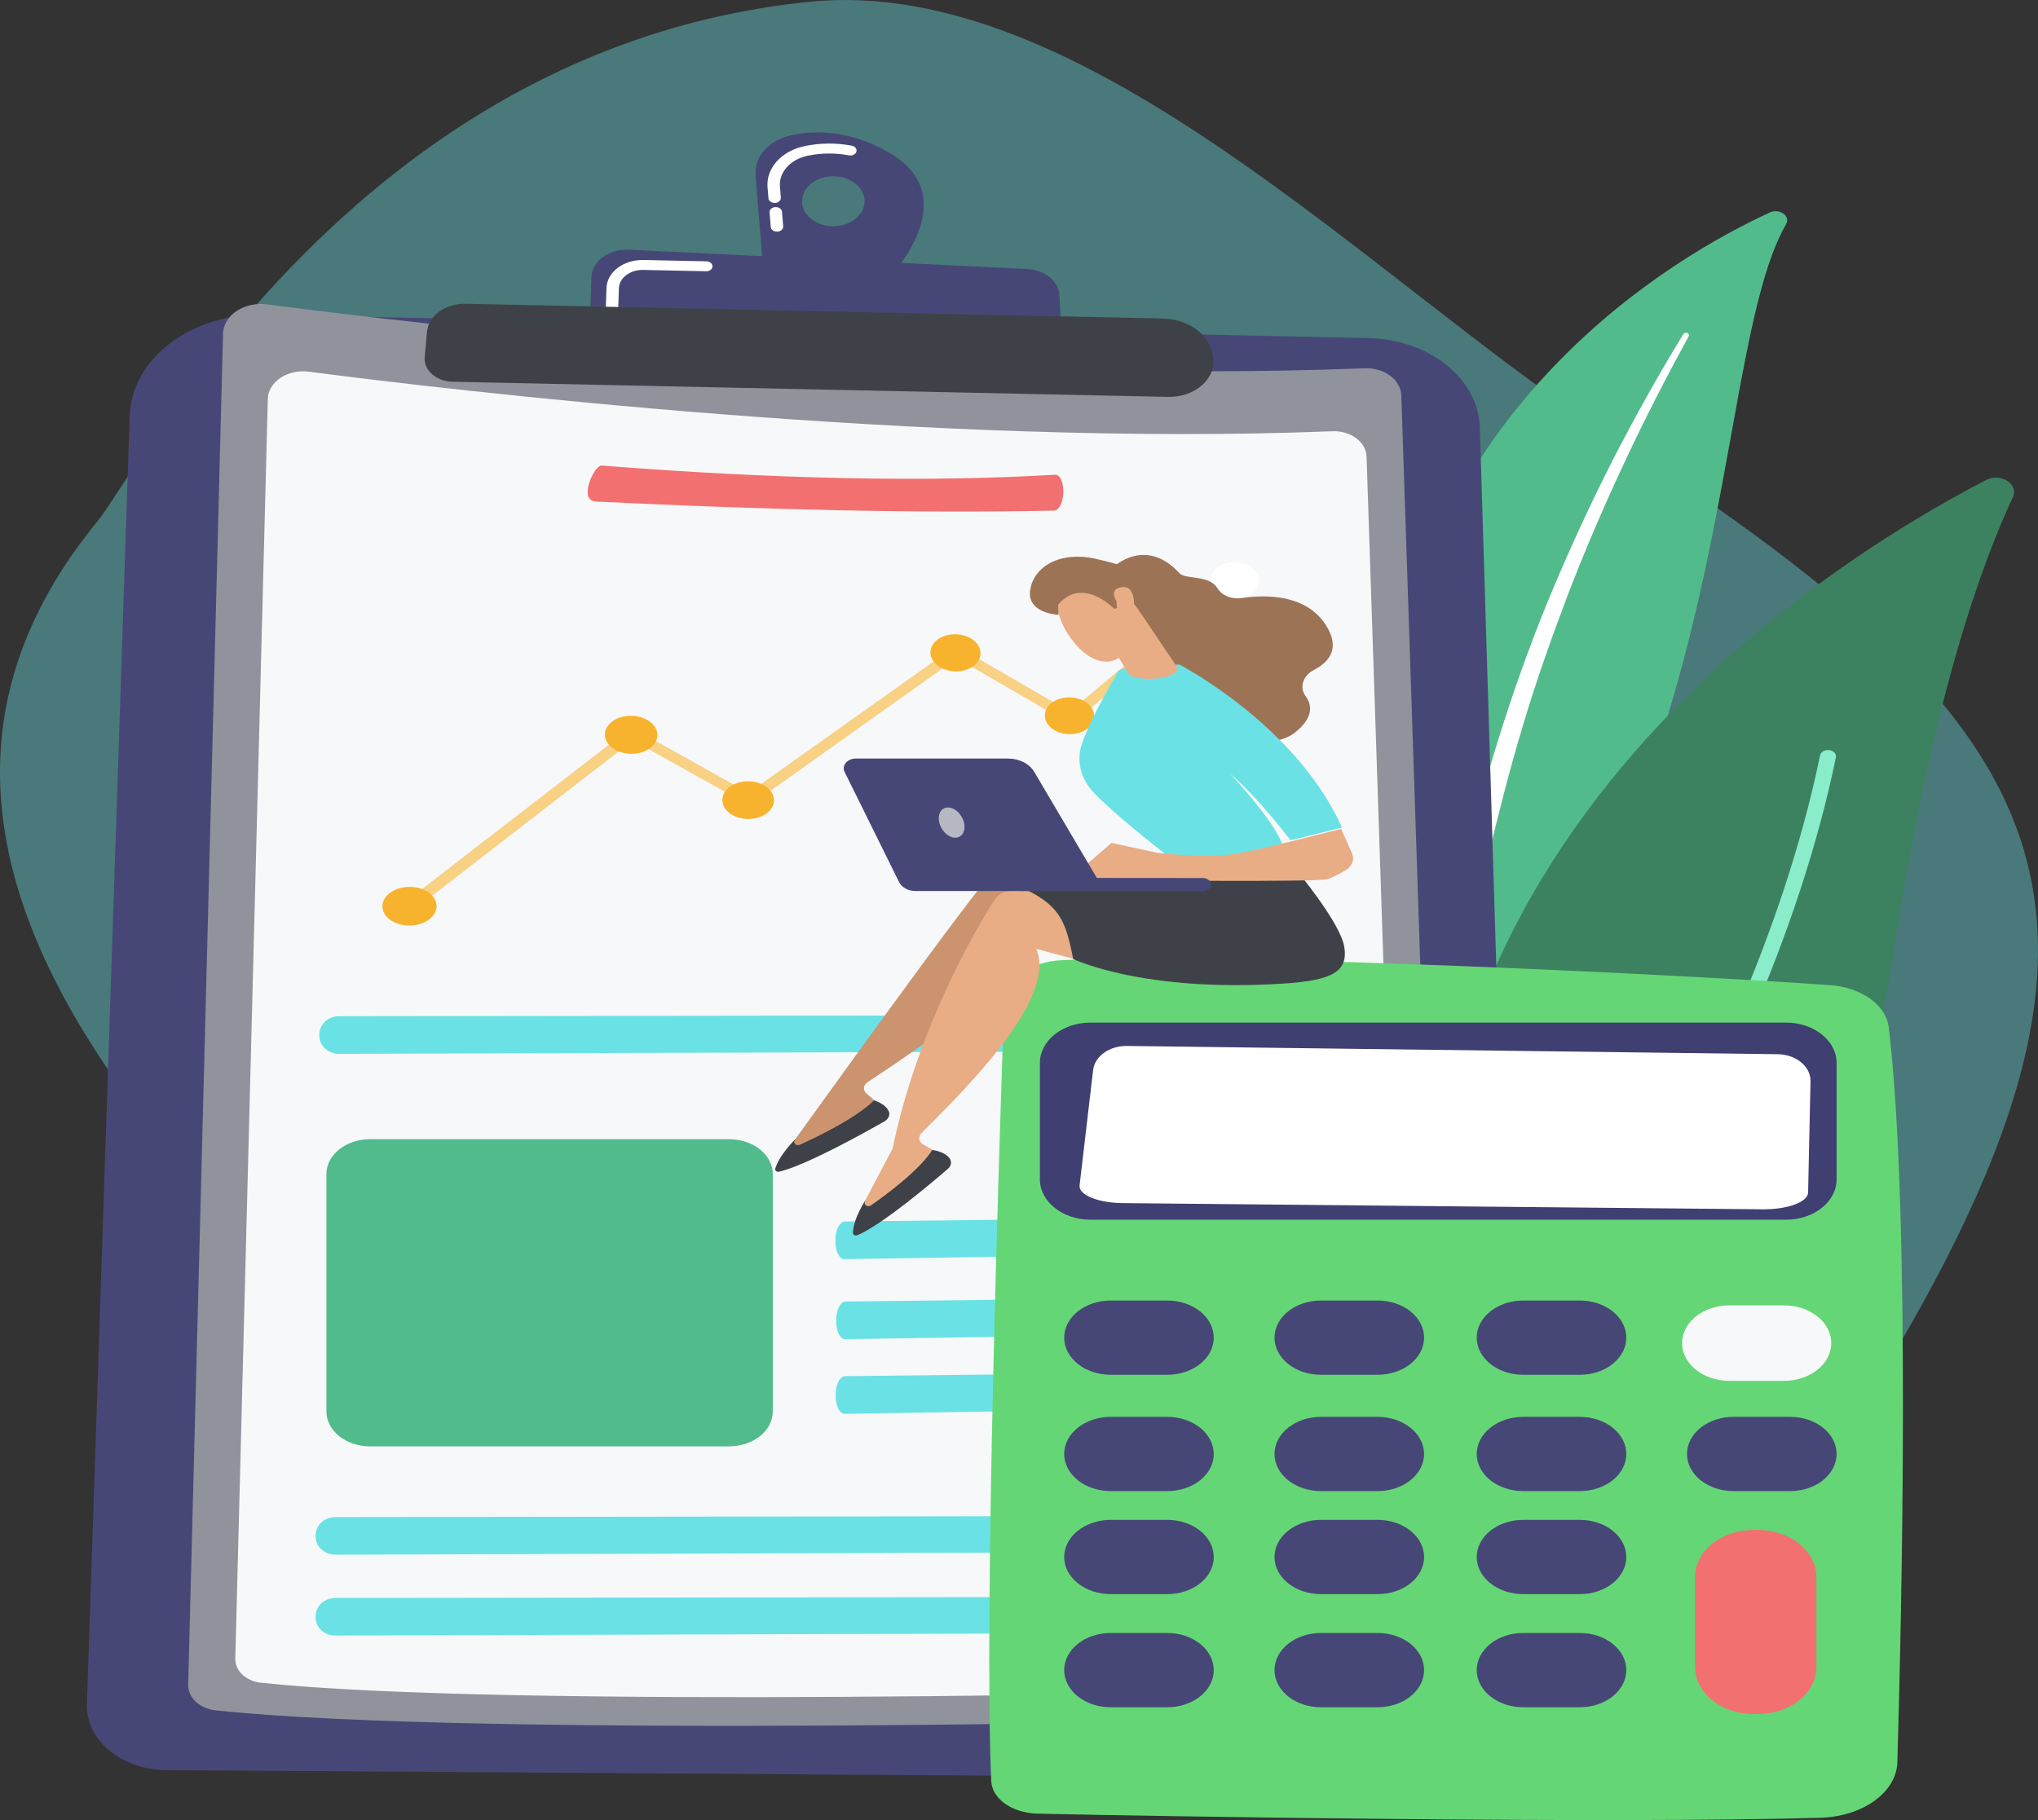
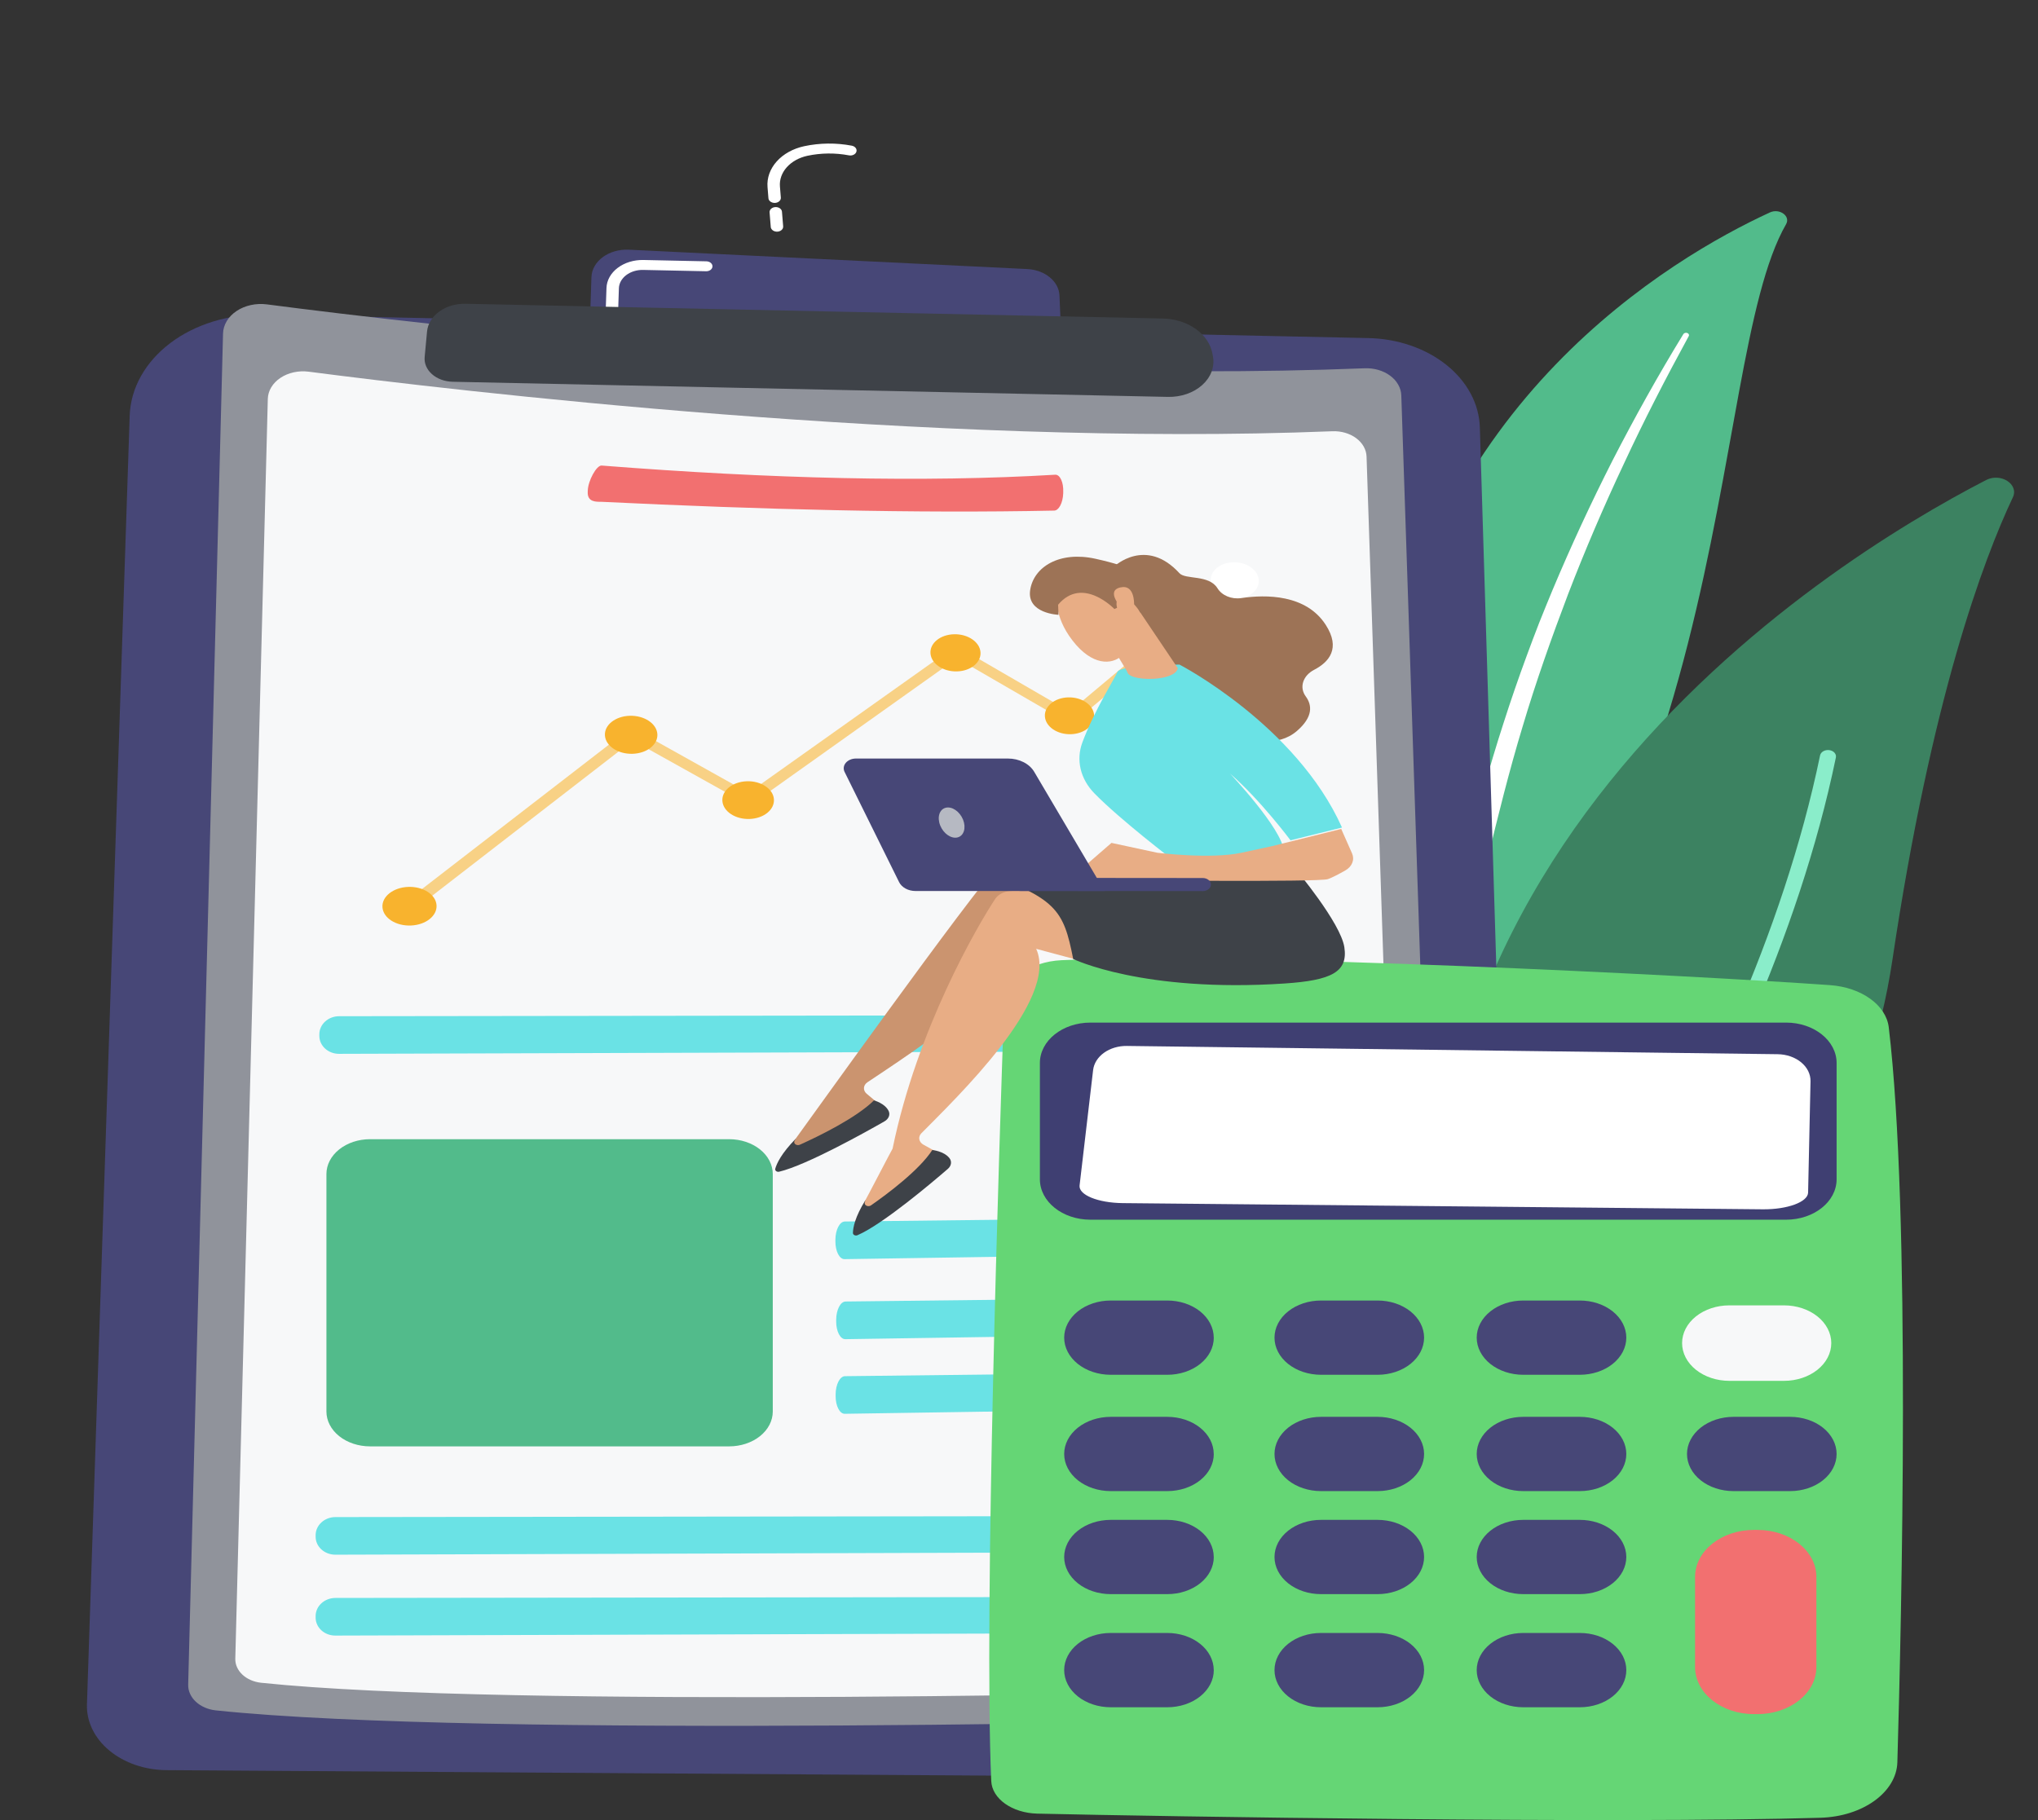
<svg xmlns="http://www.w3.org/2000/svg" width="281" height="251" viewBox="0 0 281 251" fill="none">
  <rect x="0" y="0" width="281" height="251" fill="#333333" stroke="none" />
-   <path d="M244.618 212.285C238.642 217.153 232.99 220.293 228.523 222.773C176.018 251.929 113.89 243.43 100.686 241.352C81.188 238.287 79.918 213.739 52.67 188.94C11.445 151.42 -18.553 110.932 13.42 71.913C19.271 64.778 48.821 6.596 111.614 0.244C149.617 -3.601 189.43 38.99 221.51 59.791C288.853 103.455 302.434 128.619 244.618 212.285Z" fill="#6AE2E5" fill-opacity="0.4" />
  <path d="M246.268 30.912C246.908 29.797 245.359 28.685 244.029 29.298C230.528 35.521 196.643 55.386 190.493 100.069C182.776 156.129 162.722 173.348 141.477 182.157C141.477 182.157 167.439 181.013 188.652 163.704C240.729 121.204 234.867 50.727 246.268 30.912Z" fill="#52BB8B" />
  <g style="mix-blend-mode:soft-light">
    <path d="M232.844 46.353C229.677 52.16 226.654 58.015 223.903 63.949C221.113 69.87 218.554 75.853 216.224 81.898C213.928 87.946 211.773 94.028 209.945 100.174C208.082 106.313 206.552 112.509 205.042 118.735C203.491 124.946 201.971 131.217 199.644 137.38C197.317 143.542 194.058 149.561 189.505 154.934C188.369 156.277 187.194 157.6 185.939 158.859C184.709 160.137 183.409 161.372 182.082 162.588C179.411 165.016 176.53 167.292 173.459 169.397C167.294 173.594 160.334 177.036 153.004 179.675C152.636 179.813 152.215 179.828 151.832 179.718C151.45 179.608 151.138 179.38 150.966 179.086C150.793 178.792 150.774 178.455 150.912 178.15C151.05 177.844 151.335 177.595 151.703 177.457H151.708C153.468 176.775 155.216 176.076 156.919 175.318C157.778 174.95 158.616 174.552 159.461 174.167C160.288 173.757 161.136 173.372 161.945 172.942C165.221 171.267 168.341 169.406 171.282 167.372C177.173 163.332 182.34 158.567 186.701 153.437C188.847 150.855 190.747 148.146 192.384 145.335C194.01 142.506 195.398 139.594 196.539 136.617C198.856 130.646 200.426 124.453 202.032 118.247C203.638 112.041 205.33 105.815 207.328 99.653C208.316 96.57 209.373 93.502 210.499 90.45C211.051 88.922 211.64 87.403 212.225 85.883C212.828 84.367 213.444 82.856 214.072 81.35C216.603 75.319 219.363 69.359 222.354 63.47C225.382 57.593 228.602 51.785 232.098 46.083C232.144 46.004 232.227 45.943 232.329 45.913C232.432 45.883 232.545 45.886 232.644 45.923C232.743 45.96 232.819 46.026 232.857 46.108C232.894 46.19 232.89 46.28 232.844 46.359V46.353Z" fill="white" />
  </g>
  <path d="M200.166 201.205C200.657 203.431 203.832 204.534 206.222 203.325C219.41 196.659 254.564 175.119 260.928 132.367C266.303 96.271 273.509 77.101 277.535 68.582C278.387 66.779 275.865 65.157 273.842 66.202C251.514 77.735 182.39 120.551 200.166 201.205Z" fill="#3C8261" />
  <path d="M203.934 201.75C203.986 201.789 204.042 201.825 204.102 201.855C204.224 201.917 204.361 201.96 204.504 201.98C204.647 202 204.793 201.997 204.935 201.972C205.076 201.947 205.21 201.9 205.329 201.833C205.448 201.767 205.549 201.682 205.626 201.584C205.997 201.117 242.822 154.387 253.132 104.46C253.155 104.346 253.15 104.229 253.118 104.116C253.085 104.003 253.024 103.896 252.94 103.802C252.855 103.708 252.748 103.628 252.625 103.567C252.502 103.506 252.365 103.465 252.222 103.446C252.079 103.427 251.933 103.431 251.792 103.457C251.65 103.484 251.517 103.532 251.399 103.599C251.281 103.667 251.181 103.752 251.105 103.851C251.028 103.949 250.977 104.058 250.953 104.173C240.718 153.734 204.13 200.172 203.763 200.635C203.624 200.807 203.566 201.013 203.597 201.217C203.628 201.421 203.748 201.609 203.934 201.75Z" fill="#8AEDCA" />
  <path d="M36.276 43.396L188.672 46.623C192.72 46.708 196.572 48.033 199.433 50.324C202.293 52.615 203.943 55.696 204.042 58.931L209.439 235.739C209.477 236.987 209.201 238.227 208.627 239.388C208.053 240.548 207.192 241.605 206.097 242.494C205.002 243.383 203.694 244.088 202.251 244.565C200.808 245.042 199.26 245.283 197.699 245.273L22.949 244.113C21.481 244.104 20.029 243.86 18.68 243.398C17.33 242.935 16.11 242.262 15.089 241.418C14.069 240.574 13.269 239.576 12.737 238.482C12.205 237.388 11.95 236.22 11.989 235.047L17.881 57.336C18.007 53.538 20.016 49.936 23.466 47.322C26.916 44.708 31.523 43.295 36.276 43.396Z" fill="#474777" />
  <path d="M36.792 41.975C57.529 44.671 128.86 53.161 188.149 50.789C188.791 50.762 189.432 50.838 190.036 51.013C190.64 51.187 191.194 51.457 191.666 51.805C192.138 52.153 192.518 52.573 192.783 53.041C193.049 53.508 193.195 54.013 193.212 54.526L199.127 232.131C199.167 233.301 198.625 234.435 197.622 235.287C196.618 236.138 195.233 236.638 193.77 236.676C168.846 237.327 66.212 239.706 29.758 235.872C28.687 235.758 27.705 235.333 27.002 234.677C26.299 234.022 25.923 233.182 25.947 232.318L30.752 46.003C30.766 45.407 30.94 44.82 31.263 44.283C31.585 43.745 32.049 43.269 32.622 42.887C33.195 42.505 33.863 42.226 34.583 42.069C35.303 41.911 36.056 41.879 36.792 41.975Z" fill="#90939B" />
  <path d="M42.559 51.257C61.896 53.772 128.414 61.689 183.7 59.472C184.298 59.447 184.896 59.518 185.459 59.681C186.023 59.844 186.54 60.095 186.98 60.42C187.419 60.745 187.774 61.136 188.021 61.572C188.269 62.008 188.405 62.479 188.421 62.958L193.937 228.576C193.974 229.666 193.469 230.724 192.533 231.518C191.597 232.312 190.306 232.777 188.941 232.813C165.7 233.419 69.992 235.639 35.999 232.063C35.001 231.957 34.086 231.561 33.43 230.95C32.774 230.339 32.422 229.557 32.443 228.752L36.926 55.01C36.94 54.454 37.103 53.907 37.404 53.407C37.705 52.906 38.137 52.462 38.672 52.106C39.206 51.751 39.829 51.491 40.5 51.344C41.171 51.198 41.873 51.168 42.559 51.257Z" fill="#F7F8F9" />
-   <path d="M122.724 21.135C117.32 17.959 112.535 17.918 109.136 18.641C107.634 18.964 106.319 19.694 105.414 20.705C104.51 21.716 104.072 22.947 104.175 24.187L105.209 36.892L122.459 38.487C122.459 38.487 133.32 27.368 122.724 21.135ZM114.78 31.2C113.928 31.181 113.101 30.961 112.405 30.567C111.708 30.174 111.174 29.624 110.869 28.987C110.564 28.351 110.502 27.656 110.69 26.991C110.879 26.326 111.31 25.721 111.929 25.252C112.549 24.783 113.328 24.472 114.168 24.357C115.009 24.242 115.874 24.328 116.653 24.606C117.432 24.884 118.091 25.34 118.545 25.916C119 26.493 119.231 27.165 119.208 27.846C119.193 28.298 119.066 28.744 118.836 29.158C118.605 29.571 118.275 29.944 117.863 30.256C117.452 30.567 116.968 30.811 116.439 30.973C115.91 31.135 115.347 31.212 114.78 31.2Z" fill="#474777" />
  <path d="M106.813 31.901C106.662 31.854 106.531 31.772 106.436 31.668C106.34 31.563 106.284 31.438 106.273 31.309L106.109 29.285C106.102 29.195 106.117 29.105 106.153 29.02C106.189 28.935 106.246 28.857 106.321 28.789C106.395 28.721 106.485 28.666 106.586 28.627C106.687 28.587 106.796 28.564 106.909 28.558C107.021 28.552 107.133 28.564 107.24 28.593C107.346 28.622 107.445 28.667 107.529 28.727C107.614 28.786 107.683 28.858 107.732 28.939C107.782 29.019 107.811 29.107 107.818 29.197L107.983 31.221C107.992 31.336 107.965 31.451 107.904 31.555C107.842 31.66 107.749 31.75 107.632 31.818C107.516 31.886 107.379 31.929 107.236 31.944C107.093 31.958 106.947 31.944 106.813 31.901ZM106.491 27.936C106.34 27.888 106.209 27.807 106.113 27.702C106.018 27.597 105.962 27.473 105.952 27.343L105.827 25.807C105.724 24.545 106.171 23.293 107.092 22.264C108.012 21.235 109.35 20.493 110.878 20.163C113.016 19.705 115.263 19.679 117.417 20.086C117.53 20.104 117.636 20.14 117.731 20.192C117.826 20.243 117.907 20.31 117.969 20.387C118.031 20.464 118.073 20.55 118.093 20.64C118.112 20.731 118.109 20.823 118.083 20.913C118.057 21.002 118.009 21.086 117.942 21.16C117.874 21.234 117.789 21.297 117.691 21.344C117.592 21.392 117.483 21.423 117.37 21.436C117.256 21.449 117.14 21.443 117.03 21.42C115.149 21.064 113.187 21.087 111.319 21.485C110.175 21.734 109.173 22.291 108.483 23.063C107.794 23.834 107.46 24.773 107.538 25.719L107.663 27.255C107.672 27.37 107.645 27.485 107.583 27.59C107.522 27.694 107.429 27.785 107.312 27.852C107.195 27.92 107.059 27.964 106.916 27.978C106.772 27.993 106.627 27.978 106.493 27.936H106.491Z" fill="white" />
  <path d="M81.338 44.584L81.548 38.211C81.566 37.69 81.715 37.176 81.986 36.702C82.257 36.227 82.645 35.801 83.126 35.448C83.608 35.096 84.173 34.824 84.788 34.65C85.404 34.476 86.057 34.402 86.709 34.434L141.638 37.103C142.814 37.16 143.921 37.566 144.743 38.241C145.565 38.916 146.042 39.812 146.082 40.753L146.338 46.886L81.338 44.584Z" fill="#474777" />
  <path d="M99.745 36.777L102.109 36.826L99.745 36.777Z" fill="#BDD0FB" />
  <path d="M84.075 42.949C83.912 42.897 83.773 42.806 83.676 42.689C83.579 42.572 83.53 42.434 83.534 42.294L83.621 39.716C83.638 39.195 83.783 38.682 84.047 38.206C84.312 37.73 84.692 37.301 85.165 36.943C85.638 36.584 86.194 36.303 86.802 36.117C87.411 35.93 88.059 35.841 88.711 35.854L97.403 36.038C97.631 36.043 97.846 36.12 98.003 36.252C98.159 36.384 98.243 36.56 98.237 36.742C98.231 36.923 98.135 37.096 97.97 37.221C97.805 37.346 97.584 37.413 97.357 37.408L88.665 37.224C87.804 37.207 86.971 37.464 86.347 37.937C85.722 38.41 85.358 39.062 85.333 39.749L85.248 42.327C85.241 42.509 85.145 42.681 84.98 42.806C84.815 42.931 84.595 42.999 84.368 42.994C84.267 42.993 84.169 42.977 84.075 42.949Z" fill="white" />
  <path d="M64.189 41.891L160.328 43.925C162.002 43.96 163.607 44.467 164.86 45.355C166.112 46.244 166.932 47.458 167.173 48.782L167.243 49.16C167.37 49.863 167.303 50.58 167.048 51.261C166.792 51.941 166.354 52.569 165.763 53.099C165.172 53.63 164.443 54.052 163.628 54.334C162.812 54.617 161.929 54.753 161.04 54.734L62.405 52.647C61.868 52.635 61.339 52.537 60.851 52.357C60.363 52.178 59.925 51.921 59.565 51.602C59.205 51.284 58.929 50.91 58.755 50.504C58.581 50.098 58.512 49.667 58.552 49.239L58.881 45.714C58.983 44.654 59.591 43.666 60.579 42.954C61.567 42.243 62.859 41.862 64.189 41.891Z" fill="#3E4248" />
  <path d="M183.088 211.611C183.072 212.921 181.952 213.987 180.585 213.992L46.236 214.401C44.733 214.401 43.517 213.294 43.519 211.917V211.711C43.519 210.333 44.743 209.216 46.25 209.214L180.652 209.046C182.017 209.046 183.112 210.105 183.096 211.417L183.088 211.611Z" fill="#6AE2E5" />
  <path d="M183.088 222.766C183.072 224.077 181.952 225.143 180.585 225.147L46.236 225.556C44.733 225.561 43.517 224.449 43.519 223.072V222.864C43.519 221.487 44.743 220.369 46.25 220.367L180.652 220.199C182.017 220.199 183.112 221.26 183.096 222.571L183.088 222.766Z" fill="#6AE2E5" />
  <path d="M183.599 142.54C183.583 143.852 182.464 144.918 181.097 144.922L46.748 145.331C45.244 145.331 44.028 144.223 44.03 142.847V142.639C44.03 141.262 45.254 140.144 46.761 140.142L181.163 139.974C182.529 139.974 183.623 141.034 183.607 142.346L183.599 142.54Z" fill="#6AE2E5" />
  <path d="M146.596 68.042C146.546 69.353 145.987 70.414 145.346 70.414C126.214 70.812 105.12 70.276 82.895 69.2C82.189 69.2 80.99 69.248 81.035 67.872L81.042 67.664C81.087 66.288 82.23 64.197 82.933 64.201C106.29 66.034 127.323 66.551 145.526 65.465C146.168 65.465 146.649 66.534 146.6 67.844L146.596 68.042Z" fill="#F27070" />
  <path d="M180.736 170.289C180.721 171.599 180.187 172.67 179.546 172.679L116.445 173.643C115.739 173.654 115.174 172.547 115.185 171.171V170.963C115.195 169.586 115.776 168.463 116.482 168.454L179.605 167.729C180.247 167.721 180.753 168.778 180.738 170.09L180.736 170.289Z" fill="#6AE2E5" />
  <path d="M180.845 181.323C180.829 182.634 180.295 183.704 179.655 183.714L116.553 184.681C115.847 184.691 115.282 183.584 115.293 182.208V181.994C115.303 180.618 115.884 179.494 116.59 179.486L179.713 178.761C180.355 178.753 180.862 179.811 180.846 181.122L180.845 181.323Z" fill="#6AE2E5" />
  <path d="M180.772 191.616C180.756 192.927 180.224 193.998 179.582 194.008L116.477 194.971C115.771 194.982 115.207 193.875 115.216 192.498V192.29C115.226 190.914 115.807 189.79 116.512 189.783L179.636 189.057C180.277 189.05 180.785 190.107 180.768 191.418L180.772 191.616Z" fill="#6AE2E5" />
  <path d="M51.025 157.102H100.533C102.129 157.102 103.66 157.608 104.789 158.51C105.917 159.412 106.551 160.635 106.551 161.911V194.655C106.551 195.93 105.917 197.153 104.789 198.055C103.661 198.957 102.13 199.463 100.534 199.463H51.025C49.429 199.463 47.898 198.957 46.769 198.055C45.641 197.153 45.007 195.93 45.007 194.654V161.91C45.007 160.635 45.641 159.412 46.77 158.51C47.898 157.608 49.429 157.102 51.025 157.102Z" fill="#52BB8B" />
  <path opacity="0.57" d="M56.697 125.456C56.457 125.457 56.225 125.386 56.048 125.257C55.961 125.195 55.89 125.12 55.842 125.035C55.793 124.95 55.767 124.859 55.765 124.765C55.763 124.672 55.785 124.58 55.831 124.494C55.876 124.408 55.943 124.331 56.028 124.267L86.507 100.723C86.663 100.607 86.865 100.536 87.079 100.525C87.292 100.513 87.504 100.56 87.679 100.659L103.212 109.339L131.288 89.403C131.438 89.3 131.628 89.24 131.826 89.234C132.024 89.228 132.219 89.276 132.378 89.371L147.483 98.134L169.774 79.463C169.93 79.344 170.138 79.278 170.353 79.278C170.568 79.278 170.776 79.344 170.932 79.462C171.088 79.581 171.181 79.743 171.193 79.915C171.204 80.087 171.132 80.255 170.992 80.386L148.223 99.483C148.079 99.601 147.886 99.673 147.681 99.686C147.476 99.7 147.271 99.653 147.105 99.556L131.944 90.774L103.898 110.721C103.744 110.828 103.55 110.891 103.347 110.9C103.143 110.908 102.942 110.862 102.775 110.768L87.266 102.114L57.365 125.248C57.184 125.384 56.945 125.458 56.697 125.456Z" fill="#F8B32E" />
  <path d="M86.829 98.711C84.833 98.77 83.299 99.993 83.409 101.444C83.52 102.894 85.231 104.017 87.228 103.953C89.225 103.888 90.741 102.667 90.636 101.221C90.531 99.776 88.822 98.652 86.829 98.711Z" fill="#F8B32E" />
  <path d="M56.264 122.31C54.202 122.394 52.62 123.653 52.734 125.129C52.847 126.606 54.611 127.723 56.672 127.633C58.733 127.544 60.301 126.283 60.189 124.815C60.076 123.346 58.321 122.226 56.264 122.31Z" fill="#F8B32E" />
  <path d="M102.964 107.741C100.999 107.808 99.491 109.029 99.603 110.468C99.714 111.907 101.396 113.013 103.361 112.94C105.326 112.867 106.813 111.649 106.708 110.214C106.603 108.78 104.922 107.674 102.964 107.741Z" fill="#F8B32E" />
  <path d="M147.279 96.173C145.404 96.227 143.966 97.41 144.072 98.816C144.179 100.222 145.787 101.313 147.662 101.251C149.537 101.189 150.962 100.008 150.857 98.608C150.752 97.208 149.152 96.119 147.279 96.173Z" fill="#F8B32E" />
  <path d="M173.56 79.979C173.455 78.595 171.895 77.502 170.068 77.538C168.242 77.575 166.835 78.728 166.939 80.116C167.043 81.505 168.614 82.598 170.443 82.557C172.273 82.516 173.664 81.362 173.56 79.979Z" fill="white" />
  <path d="M131.551 87.468C129.645 87.514 128.183 88.7 128.295 90.117C128.408 91.534 130.037 92.641 131.943 92.59C133.85 92.539 135.298 91.353 135.192 89.941C135.086 88.529 133.455 87.421 131.551 87.468Z" fill="#F8B32E" />
  <path d="M138.459 138.245C137.795 157.175 135.644 222.472 136.673 245.61C136.778 248.061 139.56 250.029 143.024 250.11C160.161 250.506 222.98 251.511 251.008 250.68C256.845 250.507 261.488 247.161 261.609 243.027C262.192 223.158 263.476 167.273 260.423 141.671C260.056 138.604 256.654 136.162 252.324 135.855C233.662 134.534 170.572 131.306 146.356 132.417C141.989 132.619 138.567 135.153 138.459 138.245Z" fill="#65D675" />
  <path d="M246.261 141.021H150.351C146.501 141.021 143.38 143.515 143.38 146.592V162.633C143.38 165.71 146.501 168.204 150.351 168.204H246.261C250.111 168.204 253.232 165.71 253.232 162.633V146.592C253.232 143.515 250.111 141.021 246.261 141.021Z" fill="#3F3F72" />
  <path d="M248.34 146.499C247.92 146.153 247.419 145.875 246.865 145.683C246.311 145.492 245.715 145.389 245.111 145.381L155.366 144.242C154.209 144.227 153.088 144.562 152.226 145.179C151.364 145.796 150.826 146.65 150.718 147.571L148.853 163.482C148.701 164.785 151.383 165.881 154.802 165.917L243.037 166.771C246.451 166.804 249.274 165.764 249.302 164.461L249.635 149.118C249.645 148.635 249.536 148.155 249.314 147.705C249.092 147.256 248.761 146.846 248.34 146.499Z" fill="white" />
  <path d="M167.358 184.47C167.358 185.828 166.683 187.131 165.482 188.091C164.28 189.051 162.65 189.591 160.951 189.591H153.137C151.438 189.59 149.809 189.05 148.607 188.09C147.406 187.13 146.73 185.828 146.729 184.47C146.73 183.112 147.406 181.811 148.607 180.851C149.809 179.891 151.438 179.351 153.137 179.35H160.943C162.643 179.35 164.273 179.889 165.474 180.849C166.676 181.81 167.351 183.112 167.351 184.47H167.358Z" fill="#474777" />
  <path d="M196.354 184.47C196.354 185.828 195.679 187.131 194.478 188.091C193.276 189.051 191.646 189.591 189.947 189.591H182.141C181.299 189.591 180.465 189.459 179.687 189.202C178.909 188.945 178.202 188.568 177.607 188.093C177.011 187.617 176.539 187.052 176.217 186.431C175.894 185.809 175.728 185.143 175.728 184.47C175.728 183.797 175.894 183.131 176.217 182.51C176.539 181.888 177.011 181.323 177.607 180.848C178.202 180.372 178.909 179.995 179.687 179.738C180.465 179.481 181.299 179.349 182.141 179.35H189.947C191.646 179.35 193.276 179.889 194.478 180.849C195.679 181.81 196.354 183.112 196.354 184.47Z" fill="#474777" />
  <path d="M224.236 184.47C224.236 185.143 224.07 185.809 223.748 186.431C223.425 187.052 222.953 187.617 222.357 188.093C221.762 188.568 221.055 188.945 220.277 189.202C219.499 189.459 218.665 189.591 217.823 189.591H210.016C208.317 189.59 206.688 189.05 205.487 188.09C204.286 187.13 203.61 185.828 203.609 184.47C203.61 183.112 204.286 181.811 205.487 180.851C206.688 179.891 208.317 179.351 210.016 179.35H217.823C218.665 179.349 219.499 179.481 220.277 179.738C221.055 179.995 221.762 180.372 222.357 180.848C222.953 181.323 223.425 181.888 223.748 182.51C224.07 183.131 224.236 183.797 224.236 184.47Z" fill="#474777" />
  <path d="M252.498 185.222C252.498 186.603 251.812 187.926 250.591 188.902C249.37 189.878 247.713 190.427 245.986 190.427H238.44C236.712 190.427 235.056 189.878 233.834 188.902C232.613 187.926 231.927 186.603 231.927 185.222C231.927 183.842 232.613 182.518 233.834 181.542C235.056 180.566 236.712 180.018 238.44 180.018H245.986C247.713 180.018 249.37 180.566 250.591 181.542C251.812 182.518 252.498 183.842 252.498 185.222Z" fill="#F7F8F9" />
  <path d="M167.358 200.512C167.358 201.87 166.683 203.172 165.482 204.133C164.28 205.093 162.65 205.632 160.951 205.632H153.137C151.438 205.631 149.809 205.091 148.607 204.131C147.406 203.171 146.73 201.87 146.729 200.512C146.73 199.154 147.406 197.852 148.607 196.892C149.809 195.932 151.438 195.392 153.137 195.391H160.943C162.643 195.391 164.273 195.931 165.474 196.891C166.676 197.851 167.351 199.154 167.351 200.512H167.358Z" fill="#474777" />
  <path d="M196.354 200.512C196.354 201.87 195.679 203.172 194.478 204.133C193.276 205.093 191.646 205.632 189.947 205.632H182.141C181.299 205.633 180.465 205.501 179.687 205.244C178.909 204.987 178.202 204.61 177.607 204.134C177.011 203.659 176.539 203.094 176.217 202.472C175.894 201.851 175.728 201.185 175.728 200.512C175.728 199.839 175.894 199.173 176.217 198.551C176.539 197.93 177.011 197.365 177.607 196.889C178.202 196.414 178.909 196.037 179.687 195.78C180.465 195.523 181.299 195.391 182.141 195.391H189.947C191.646 195.391 193.276 195.931 194.478 196.891C195.679 197.851 196.354 199.154 196.354 200.512Z" fill="#474777" />
  <path d="M224.236 200.512C224.236 201.185 224.07 201.851 223.748 202.472C223.425 203.094 222.953 203.659 222.357 204.134C221.762 204.61 221.055 204.987 220.277 205.244C219.499 205.501 218.665 205.633 217.823 205.632H210.016C208.317 205.631 206.688 205.091 205.487 204.131C204.286 203.171 203.61 201.87 203.609 200.512C203.61 199.154 204.286 197.852 205.487 196.892C206.688 195.932 208.317 195.392 210.016 195.391H217.823C218.665 195.391 219.499 195.523 220.277 195.78C221.055 196.037 221.762 196.414 222.357 196.889C222.953 197.365 223.425 197.93 223.748 198.551C224.07 199.173 224.236 199.839 224.236 200.512Z" fill="#474777" />
  <path d="M253.232 200.512C253.232 201.87 252.556 203.172 251.355 204.133C250.153 205.093 248.523 205.632 246.824 205.632H239.017C238.175 205.633 237.342 205.501 236.564 205.244C235.786 204.987 235.079 204.61 234.483 204.134C233.888 203.659 233.415 203.094 233.093 202.472C232.77 201.851 232.604 201.185 232.604 200.512C232.604 199.839 232.77 199.173 233.093 198.551C233.415 197.93 233.888 197.365 234.483 196.889C235.079 196.414 235.786 196.037 236.564 195.78C237.342 195.523 238.175 195.391 239.017 195.391H246.824C248.523 195.391 250.153 195.931 251.355 196.891C252.556 197.851 253.232 199.154 253.232 200.512Z" fill="#474777" />
  <path d="M167.358 214.72C167.358 216.078 166.683 217.38 165.482 218.34C164.28 219.301 162.65 219.84 160.951 219.84H153.137C151.438 219.839 149.809 219.299 148.607 218.339C147.406 217.379 146.73 216.077 146.729 214.72C146.73 213.362 147.406 212.06 148.607 211.1C149.809 210.14 151.438 209.6 153.137 209.599H160.943C162.643 209.599 164.273 210.138 165.474 211.099C166.676 212.059 167.351 213.361 167.351 214.72H167.358Z" fill="#474777" />
  <path d="M196.354 214.72C196.354 216.078 195.679 217.38 194.478 218.34C193.276 219.301 191.646 219.84 189.947 219.84H182.141C181.299 219.841 180.465 219.709 179.687 219.452C178.909 219.194 178.202 218.817 177.607 218.342C177.011 217.866 176.539 217.302 176.217 216.68C175.894 216.059 175.728 215.392 175.728 214.72C175.728 214.047 175.894 213.38 176.217 212.759C176.539 212.137 177.011 211.573 177.607 211.097C178.202 210.622 178.909 210.245 179.687 209.987C180.465 209.73 181.299 209.598 182.141 209.599H189.947C191.646 209.599 193.276 210.138 194.478 211.099C195.679 212.059 196.354 213.361 196.354 214.72Z" fill="#474777" />
  <path d="M224.236 214.72C224.236 215.392 224.07 216.059 223.748 216.68C223.425 217.302 222.953 217.866 222.357 218.342C221.762 218.817 221.055 219.194 220.277 219.452C219.499 219.709 218.665 219.841 217.823 219.84H210.016C208.317 219.839 206.688 219.299 205.487 218.339C204.286 217.379 203.61 216.077 203.609 214.72C203.61 213.362 204.286 212.06 205.487 211.1C206.688 210.14 208.317 209.6 210.016 209.599H217.823C218.665 209.598 219.499 209.73 220.277 209.987C221.055 210.245 221.762 210.622 222.357 211.097C222.953 211.573 223.425 212.137 223.748 212.759C224.07 213.38 224.236 214.047 224.236 214.72Z" fill="#474777" />
  <path d="M167.358 230.316C167.359 230.989 167.194 231.656 166.872 232.277C166.55 232.899 166.079 233.464 165.483 233.94C164.888 234.416 164.182 234.793 163.404 235.051C162.626 235.309 161.793 235.441 160.951 235.441H153.137C151.437 235.44 149.807 234.9 148.605 233.939C147.404 232.978 146.729 231.675 146.729 230.316C146.73 228.959 147.406 227.657 148.607 226.697C149.809 225.737 151.438 225.197 153.137 225.196H160.943C162.643 225.196 164.273 225.735 165.474 226.696C166.676 227.656 167.351 228.958 167.351 230.316H167.358Z" fill="#474777" />
  <path d="M196.354 230.316C196.355 230.989 196.19 231.656 195.868 232.277C195.546 232.899 195.075 233.464 194.48 233.94C193.884 234.416 193.178 234.793 192.4 235.051C191.622 235.309 190.789 235.441 189.947 235.441H182.141C181.299 235.442 180.465 235.31 179.686 235.052C178.908 234.795 178.201 234.417 177.605 233.941C177.009 233.465 176.537 232.9 176.215 232.278C175.893 231.656 175.728 230.99 175.728 230.316C175.728 229.644 175.894 228.977 176.217 228.356C176.539 227.734 177.011 227.17 177.607 226.694C178.202 226.219 178.909 225.841 179.687 225.584C180.465 225.327 181.299 225.195 182.141 225.196H189.947C191.646 225.196 193.276 225.735 194.478 226.696C195.679 227.656 196.354 228.958 196.354 230.316Z" fill="#474777" />
  <path d="M224.236 230.316C224.237 230.99 224.071 231.656 223.749 232.278C223.427 232.9 222.955 233.465 222.359 233.941C221.763 234.417 221.056 234.795 220.278 235.052C219.5 235.31 218.665 235.442 217.823 235.441H210.016C208.316 235.44 206.687 234.9 205.485 233.939C204.284 232.978 203.609 231.675 203.609 230.316C203.61 228.959 204.286 227.657 205.487 226.697C206.688 225.737 208.317 225.197 210.016 225.196H217.823C218.665 225.195 219.499 225.327 220.277 225.584C221.055 225.841 221.762 226.219 222.357 226.694C222.953 227.17 223.425 227.734 223.748 228.356C224.07 228.977 224.236 229.644 224.236 230.316Z" fill="#474777" />
  <path d="M242.327 210.984H241.831C237.349 210.984 233.715 213.888 233.715 217.47V229.898C233.715 233.481 237.349 236.385 241.831 236.385H242.327C246.81 236.385 250.444 233.481 250.444 229.898V217.47C250.444 213.888 246.81 210.984 242.327 210.984Z" fill="#F27070" />
  <path d="M109.656 157.1C109.703 157.086 134.409 122.51 137.747 119.257C138.023 118.987 138.379 118.778 138.783 118.649C139.187 118.519 139.626 118.473 140.058 118.514L146.954 119.171L155.055 133.177L141.559 126.895C142.894 134.277 125.557 145.246 119.605 149.248C119.462 149.344 119.346 149.463 119.263 149.597C119.18 149.73 119.132 149.876 119.122 150.025C119.112 150.174 119.141 150.323 119.206 150.462C119.271 150.602 119.371 150.73 119.5 150.837L121.874 152.823C117.976 155.981 113.479 158.008 108.403 158.946L109.656 157.1Z" fill="#CB946F" />
  <path d="M120.502 151.751C120.502 151.751 122.018 152.143 122.531 153.221C122.776 153.738 122.512 154.322 121.95 154.643C119.455 156.07 111.226 160.682 107.429 161.586C107.357 161.602 107.281 161.603 107.209 161.589C107.137 161.575 107.071 161.546 107.016 161.505C106.962 161.464 106.922 161.413 106.901 161.356C106.879 161.299 106.876 161.239 106.892 161.181C107.086 160.477 107.716 159.069 109.748 157.008L109.565 157.302C109.511 157.383 109.492 157.476 109.51 157.567C109.529 157.657 109.584 157.741 109.667 157.804C109.751 157.867 109.858 157.907 109.972 157.917C110.087 157.926 110.202 157.906 110.3 157.858C112.835 156.713 118.008 154.209 120.502 151.751Z" fill="#3E4248" />
  <path d="M119.279 165.587C119.321 165.566 123.028 158.429 123.069 158.408C126.467 141.871 134.759 127.709 137.205 123.983C137.407 123.675 137.703 123.413 138.066 123.22C138.428 123.028 138.846 122.912 139.279 122.882L146.199 122.411L157.68 134.818L142.869 130.85C146.045 137.862 131.839 151.408 127.035 156.289C126.919 156.406 126.835 156.541 126.787 156.685C126.739 156.829 126.729 156.98 126.757 157.127C126.785 157.275 126.85 157.416 126.949 157.543C127.048 157.669 127.178 157.778 127.332 157.863L130.16 159.424C127.143 163.146 123.252 165.859 118.519 167.597L119.279 165.587Z" fill="#E8AD85" />
  <path d="M128.546 158.595C128.546 158.595 130.129 158.732 130.904 159.705C131.275 160.171 131.165 160.787 130.694 161.192C128.612 162.994 121.722 168.841 118.232 170.342C118.166 170.37 118.092 170.383 118.018 170.382C117.943 170.38 117.87 170.362 117.807 170.331C117.743 170.3 117.691 170.256 117.655 170.204C117.619 170.151 117.601 170.093 117.602 170.033C117.614 169.311 117.875 167.83 119.342 165.483L119.237 165.801C119.207 165.889 119.212 165.982 119.253 166.067C119.294 166.152 119.369 166.223 119.465 166.271C119.562 166.32 119.675 166.341 119.788 166.333C119.902 166.326 120.009 166.288 120.093 166.228C122.294 164.692 126.726 161.4 128.546 158.595Z" fill="#3E4248" />
  <path d="M178.587 119.798C178.587 119.798 184.847 127.238 185.36 130.632C185.874 134.026 183.63 135.199 177.079 135.632C157.582 136.92 147.972 132.25 147.972 132.25C146.638 125.451 145.688 123.726 134.549 120.031C134.549 120.031 148.639 120.925 151.474 120.046C154.309 119.166 178.587 119.798 178.587 119.798Z" fill="#3E4248" />
  <path d="M153.627 78.113C153.627 78.113 157.986 73.99 162.622 79.048C163.462 79.965 166.685 79.209 167.868 81.126C168.478 82.116 169.796 82.679 171.154 82.478C174.536 81.98 180.064 81.938 182.793 86.172C184.877 89.404 183.268 91.292 181.186 92.375C179.657 93.168 179.111 94.776 180.031 96.031C180.918 97.235 181.081 98.866 178.794 100.828C173.661 105.225 163.499 98.037 163.499 98.037L155.43 82.8L153.627 78.113Z" fill="#9D7356" />
  <path d="M161.767 118.621C161.767 118.621 154.479 113.075 150.89 109.401C149.936 108.421 149.288 107.274 149 106.053C148.713 104.833 148.794 103.576 149.238 102.386C150.877 97.975 153.787 93.404 154.053 92.696C154.461 91.605 162.633 91.652 162.633 91.652C162.633 91.652 178.716 99.993 185.035 114.124L177.939 115.886C177.939 115.886 173.737 110.256 169.59 106.677C169.59 106.677 176.77 114.256 177.023 117.359L161.767 118.621Z" fill="#6AE2E5" />
  <path d="M147.771 121.002L153.249 116.24L159.574 117.601C159.574 117.601 166.949 118.514 171.169 117.601L175.39 116.687L184.928 114.315L186.426 117.698C186.61 118.116 186.619 118.57 186.451 118.993C186.283 119.415 185.947 119.782 185.495 120.038C184.669 120.507 183.702 121.022 183.085 121.237C181.825 121.676 154.151 121.376 154.151 121.376L147.771 121.002Z" fill="#E8AD85" />
  <path d="M156.909 83.99L162.401 92.152C162.039 93.934 156.423 93.985 155.556 92.921C155.471 92.81 155.413 92.688 155.383 92.561L152.097 87.105C151.956 86.573 153.777 84.781 154.381 84.525L156.564 83.597C157.405 83.241 153.897 83.212 156.909 83.99Z" fill="#E8AD85" />
  <path d="M145.791 82.074C145.791 82.074 145.171 84.832 147.883 88.338C150.596 91.844 153.297 91.687 154.669 90.437C156.041 89.187 157.686 87.103 156.938 83.606C156.19 80.109 146.729 78.557 145.791 82.074Z" fill="#E8AD85" />
  <path d="M153.655 83.986C153.655 83.986 149.262 79.376 145.89 83.398L145.947 84.787C145.947 84.787 141.562 84.619 142.037 81.394C142.512 78.168 146.093 75.957 151.056 77.06C156.019 78.163 158.918 79.421 159.479 82.174C160.04 84.928 157.226 84.479 157.226 84.479C157.226 84.479 156.151 82.578 154.853 82.449C153.555 82.32 154.024 83.821 154.024 83.821L153.655 83.986Z" fill="#9D7356" />
  <path d="M154.662 83.863C154.662 83.863 152.387 81.504 154.458 81.014C156.529 80.524 156.454 83.326 156.316 84.372L154.662 83.863Z" fill="#E8AD85" />
  <path d="M165.901 122.887H165.847L140.655 122.865C140.504 122.868 140.353 122.848 140.212 122.804C140.072 122.761 139.943 122.695 139.835 122.611C139.726 122.527 139.64 122.426 139.581 122.315C139.522 122.204 139.492 122.084 139.492 121.964C139.492 121.843 139.522 121.723 139.581 121.612C139.64 121.501 139.726 121.4 139.835 121.316C139.943 121.232 140.072 121.167 140.212 121.123C140.353 121.079 140.504 121.059 140.655 121.062L165.847 121.084C166.139 121.087 166.419 121.18 166.627 121.344C166.835 121.508 166.955 121.73 166.963 121.964C166.97 122.197 166.863 122.424 166.666 122.596C166.468 122.768 166.194 122.872 165.903 122.886L165.901 122.887Z" fill="#474777" />
  <path d="M118.004 104.607H138.984C139.743 104.607 140.487 104.78 141.127 105.105C141.768 105.43 142.279 105.895 142.601 106.444L152.296 122.875H126.228C125.74 122.876 125.264 122.759 124.861 122.54C124.458 122.321 124.146 122.01 123.967 121.647L116.446 106.438C116.347 106.235 116.312 106.016 116.342 105.799C116.373 105.583 116.469 105.376 116.622 105.195C116.776 105.015 116.982 104.867 117.222 104.765C117.463 104.663 117.731 104.608 118.004 104.607Z" fill="#474777" />
  <path d="M132.786 113.034C133.239 114.164 132.904 115.26 132.035 115.483C131.165 115.706 130.093 114.973 129.639 113.844C129.184 112.715 129.52 111.618 130.389 111.395C131.257 111.172 132.331 111.905 132.786 113.034Z" fill="#B6B9C2" />
</svg>